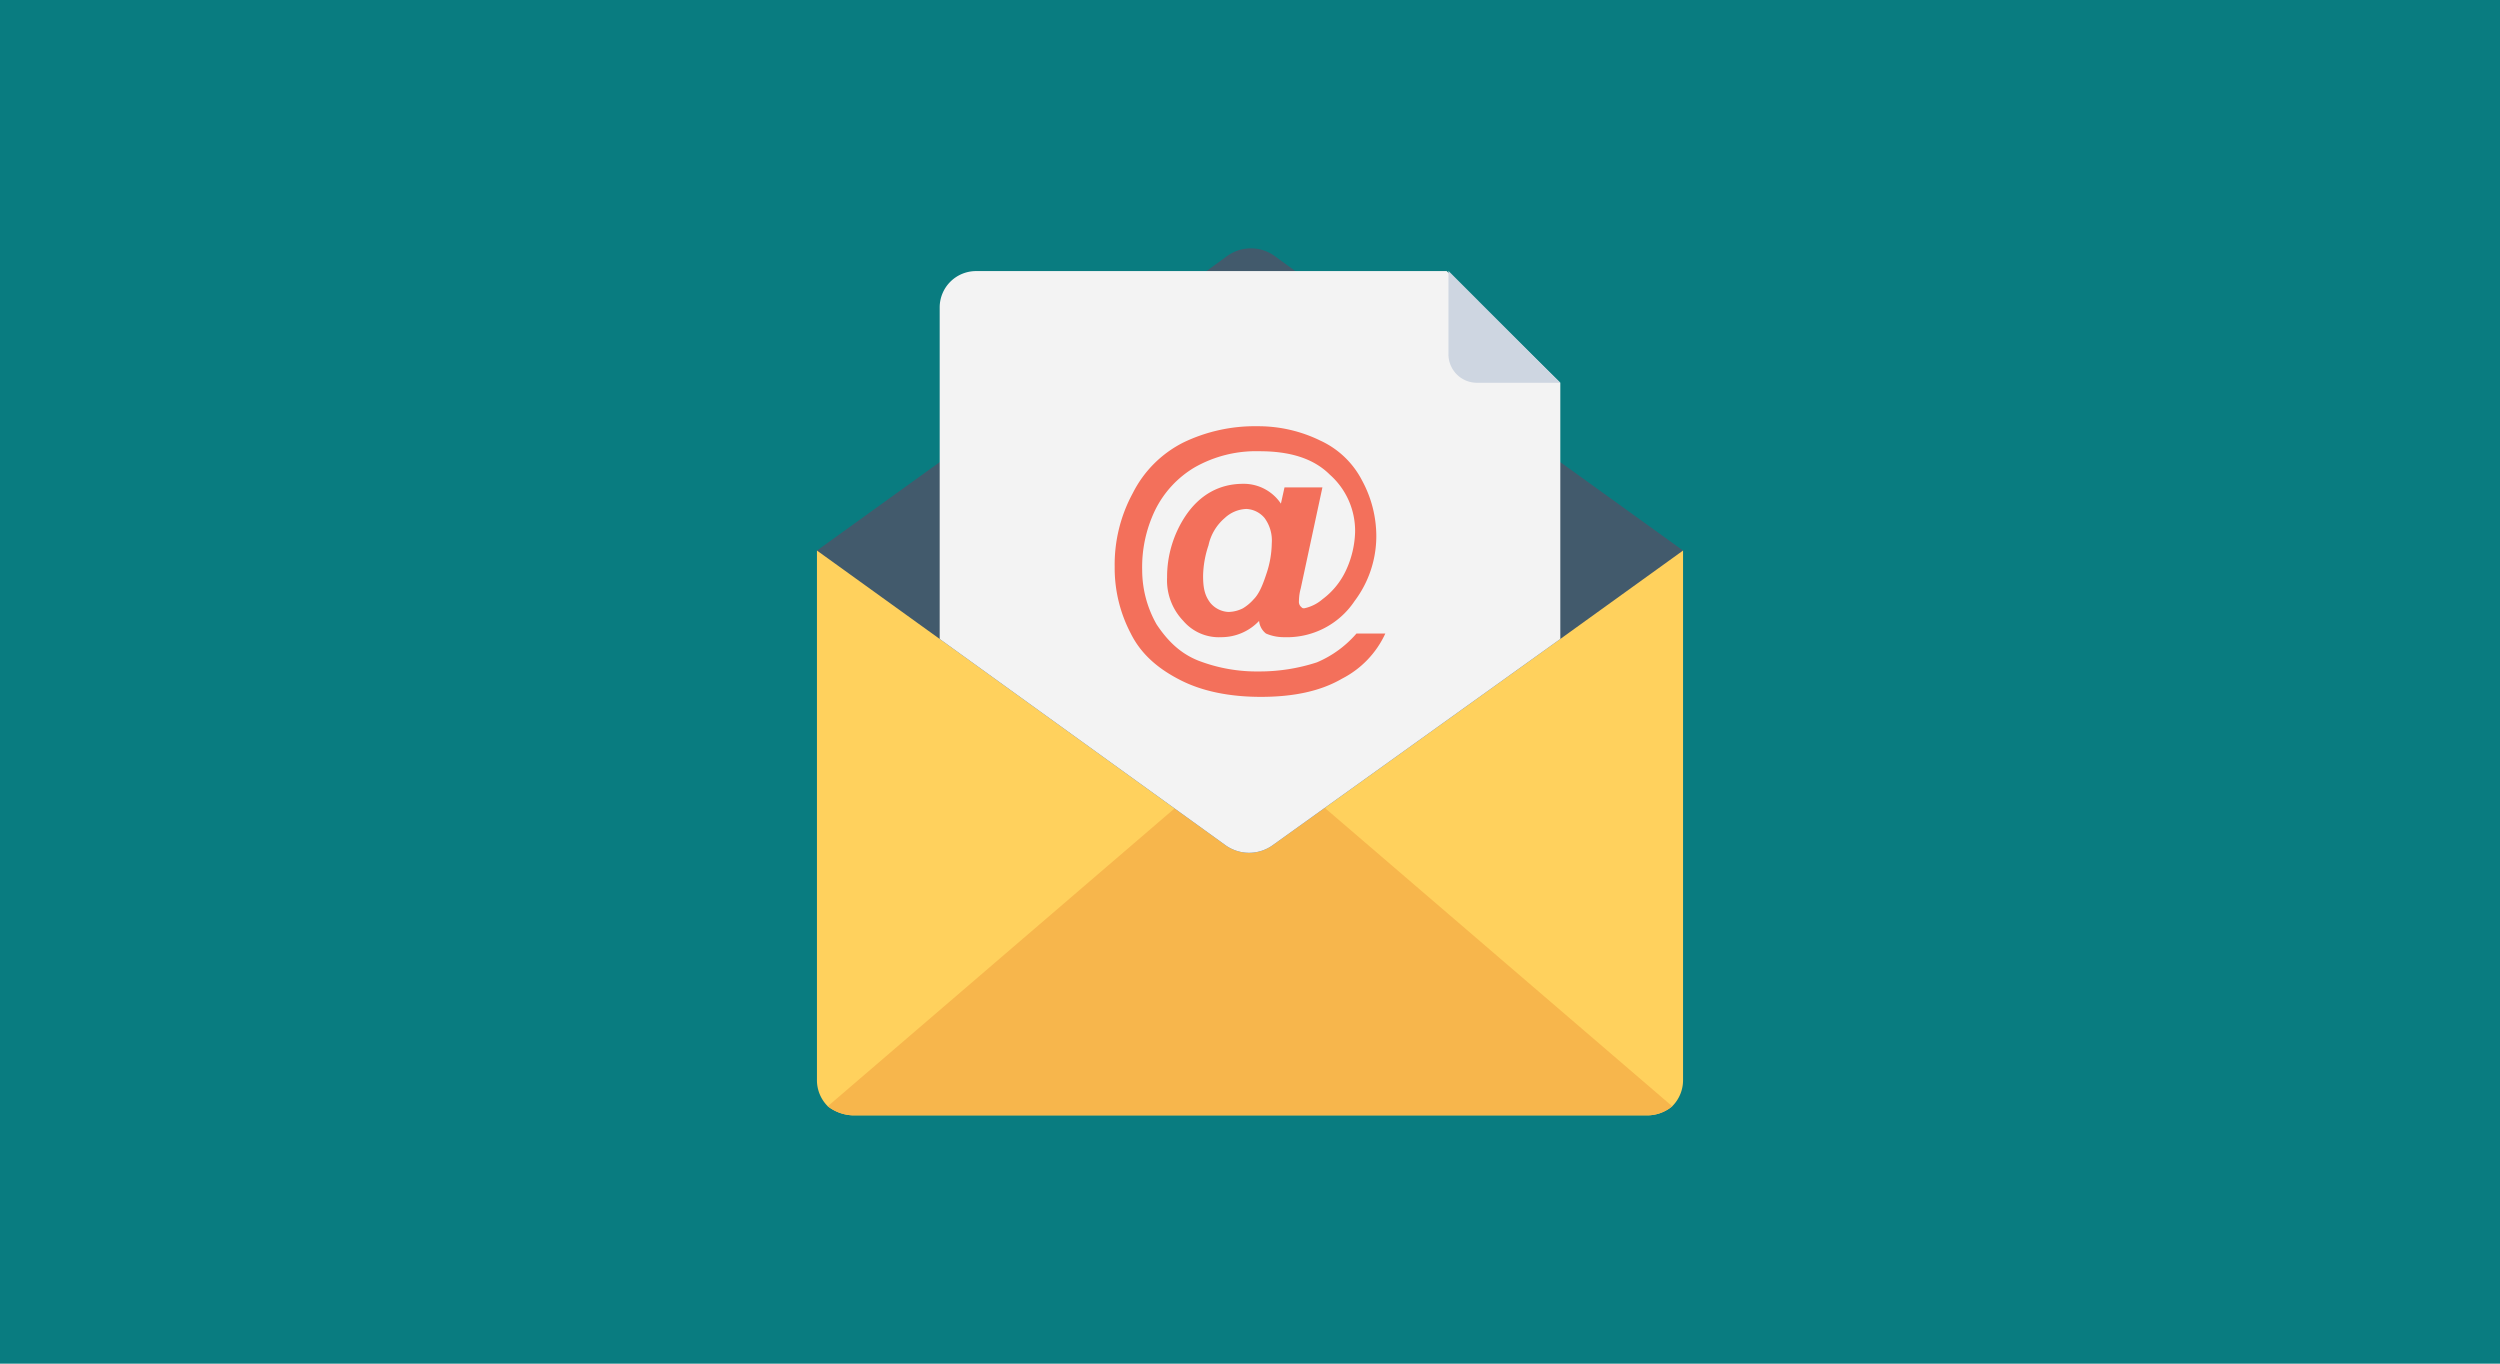
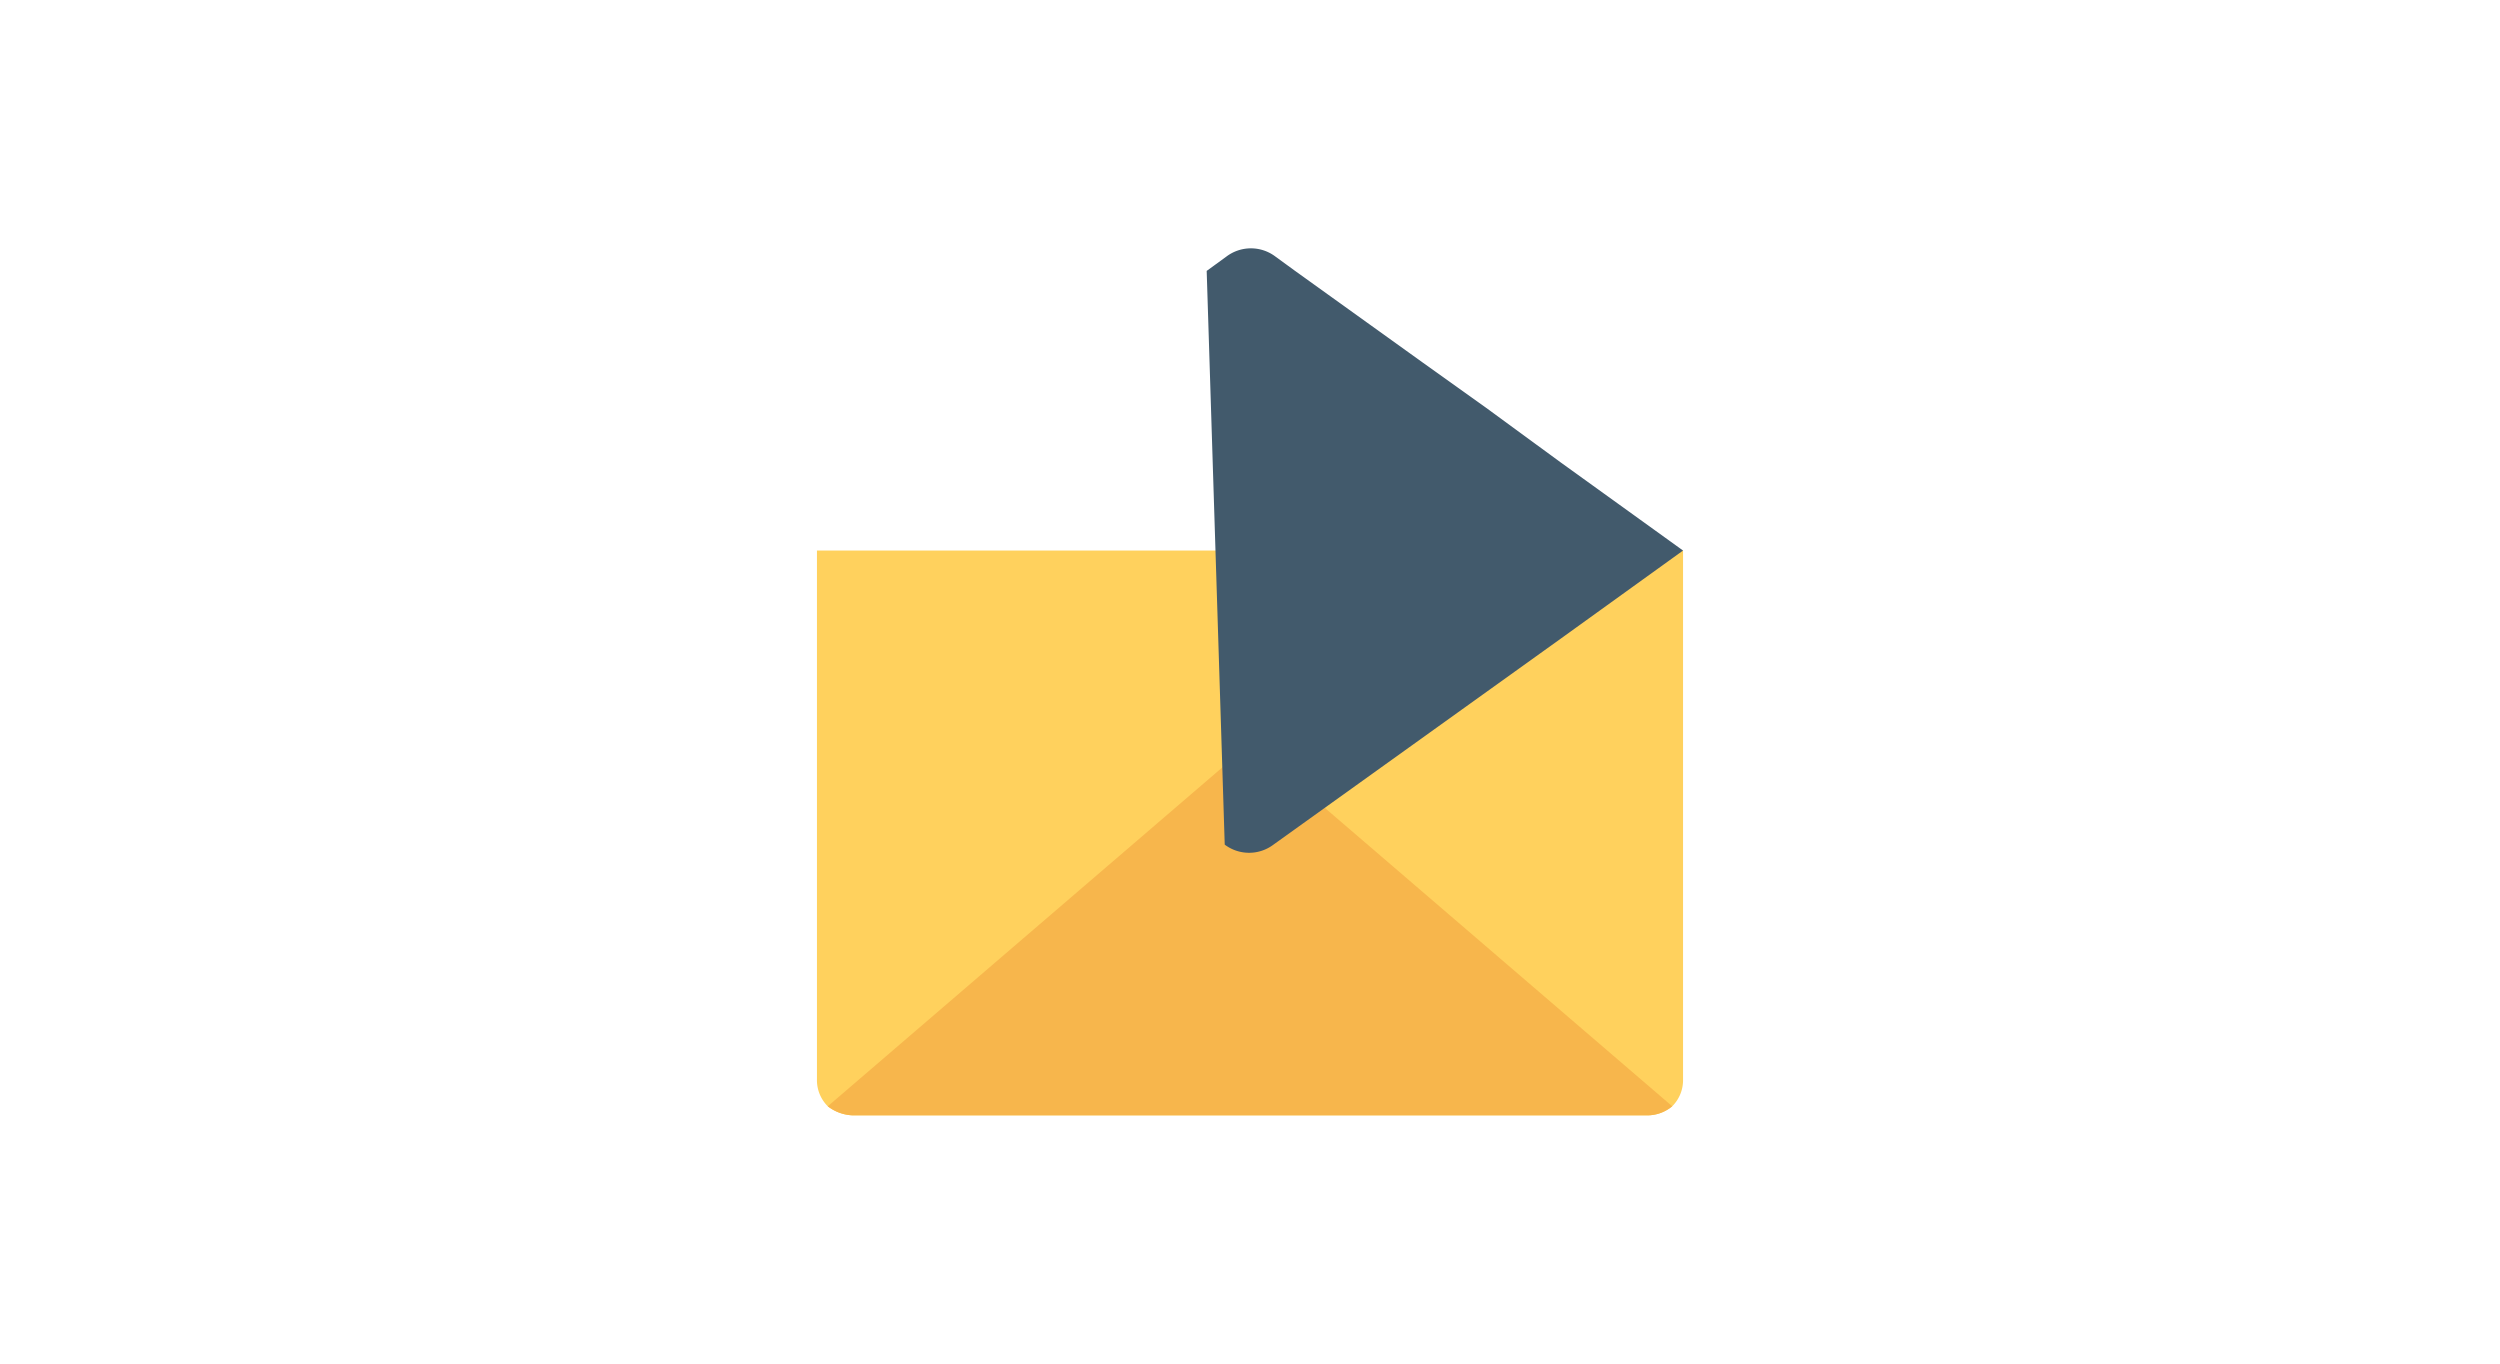
<svg xmlns="http://www.w3.org/2000/svg" id="Layer_1" data-name="Layer 1" viewBox="0 0 550 300">
  <title>professional-email</title>
-   <rect width="550" height="300" style="fill:#097c80" />
  <path d="M370.27,237.43a8.1,8.1,0,0,1-2.38,5.95,8.63,8.63,0,0,1-5.56,2H187.67a9.52,9.52,0,0,1-5.56-2,8.1,8.1,0,0,1-2.38-5.95V121.12H370.27V237.43Z" style="fill:#ffd15d" />
  <path d="M367.89,243.38a8.63,8.63,0,0,1-5.56,2H187.67a9.52,9.52,0,0,1-5.56-2L275,163.6Z" style="fill:#f7b64c" />
-   <path d="M370.27,121.12l-27,19.45-63.11,45.25a8.91,8.91,0,0,1-10.72,0l-62.71-45.25-27-19.45,27-19.45L265.47,59.6l4.37-3.18a8.94,8.94,0,0,1,10.72,0l4.36,3.18,28.19,20.24L327,89.76l16.27,11.91Z" style="fill:#425a6c" />
-   <path d="M343.27,84.21v56.36l-63.11,45.25a8.91,8.91,0,0,1-10.72,0l-62.71-45.25v-73a8,8,0,0,1,7.93-7.93H318.27Z" style="fill:#f3f3f3" />
-   <path d="M318.66,77.86A6.27,6.27,0,0,0,325,84.21h18.26L318.66,59.6V77.86Z" style="fill:#ced6e1" />
-   <path d="M298.42,139.38h6.35a21,21,0,0,1-9.53,9.93c-4.76,2.77-10.71,4-17.86,4-6.75,0-12.7-1.19-17.46-3.57s-8.74-5.56-11.12-10.32a30.92,30.92,0,0,1-3.57-14.69,32.91,32.91,0,0,1,4-16.27,25.06,25.06,0,0,1,11.11-11.11,36.22,36.22,0,0,1,16.28-3.58,31.06,31.06,0,0,1,13.89,3.18,19.43,19.43,0,0,1,9.13,8.73A25.73,25.73,0,0,1,302.79,118,23.77,23.77,0,0,1,298,132.24a17.87,17.87,0,0,1-15.48,7.94,9.91,9.91,0,0,1-4-.8A4,4,0,0,1,277,136.6a11.43,11.43,0,0,1-8.33,3.58,10.28,10.28,0,0,1-8.34-3.58,12.86,12.86,0,0,1-3.57-9.52,24.25,24.25,0,0,1,4-13.5c3.17-4.76,7.54-7.14,12.7-7.14a9.84,9.84,0,0,1,8.34,4.36l.79-3.57h8.34l-4.77,22.23a10.65,10.65,0,0,0-.39,2.78,1.48,1.48,0,0,0,.39,1.19c.4.39.4.39.8.39a9,9,0,0,0,4-2,16.6,16.6,0,0,0,5.16-6.35,21.36,21.36,0,0,0,2-8.34,16.51,16.51,0,0,0-5.55-12.7c-3.58-3.57-8.74-5.16-15.49-5.16a27.31,27.31,0,0,0-14.29,3.57,22.45,22.45,0,0,0-8.73,9.53,28.84,28.84,0,0,0-2.78,13.1,24.21,24.21,0,0,0,3.18,11.91c2.38,3.57,5.16,6.35,9.13,7.94A35.73,35.73,0,0,0,277,147.72a40.69,40.69,0,0,0,12.71-2A23.67,23.67,0,0,0,298.42,139.38Zm-33.74-12.7c0,2.78.4,4.37,1.59,5.95a5.52,5.52,0,0,0,4,2,7.39,7.39,0,0,0,3.17-.8,10.2,10.2,0,0,0,2.38-2c1.19-1.19,2-3.18,2.78-5.56a21.81,21.81,0,0,0,1.19-6.75,8.37,8.37,0,0,0-1.58-5.55,5.55,5.55,0,0,0-4-2,7.34,7.34,0,0,0-4.77,2,10.85,10.85,0,0,0-3.57,6A22.11,22.11,0,0,0,264.68,126.68Z" style="fill:#f3705b" />
+   <path d="M370.27,121.12l-27,19.45-63.11,45.25a8.91,8.91,0,0,1-10.72,0L265.47,59.6l4.37-3.18a8.94,8.94,0,0,1,10.72,0l4.36,3.18,28.19,20.24L327,89.76l16.27,11.91Z" style="fill:#425a6c" />
</svg>